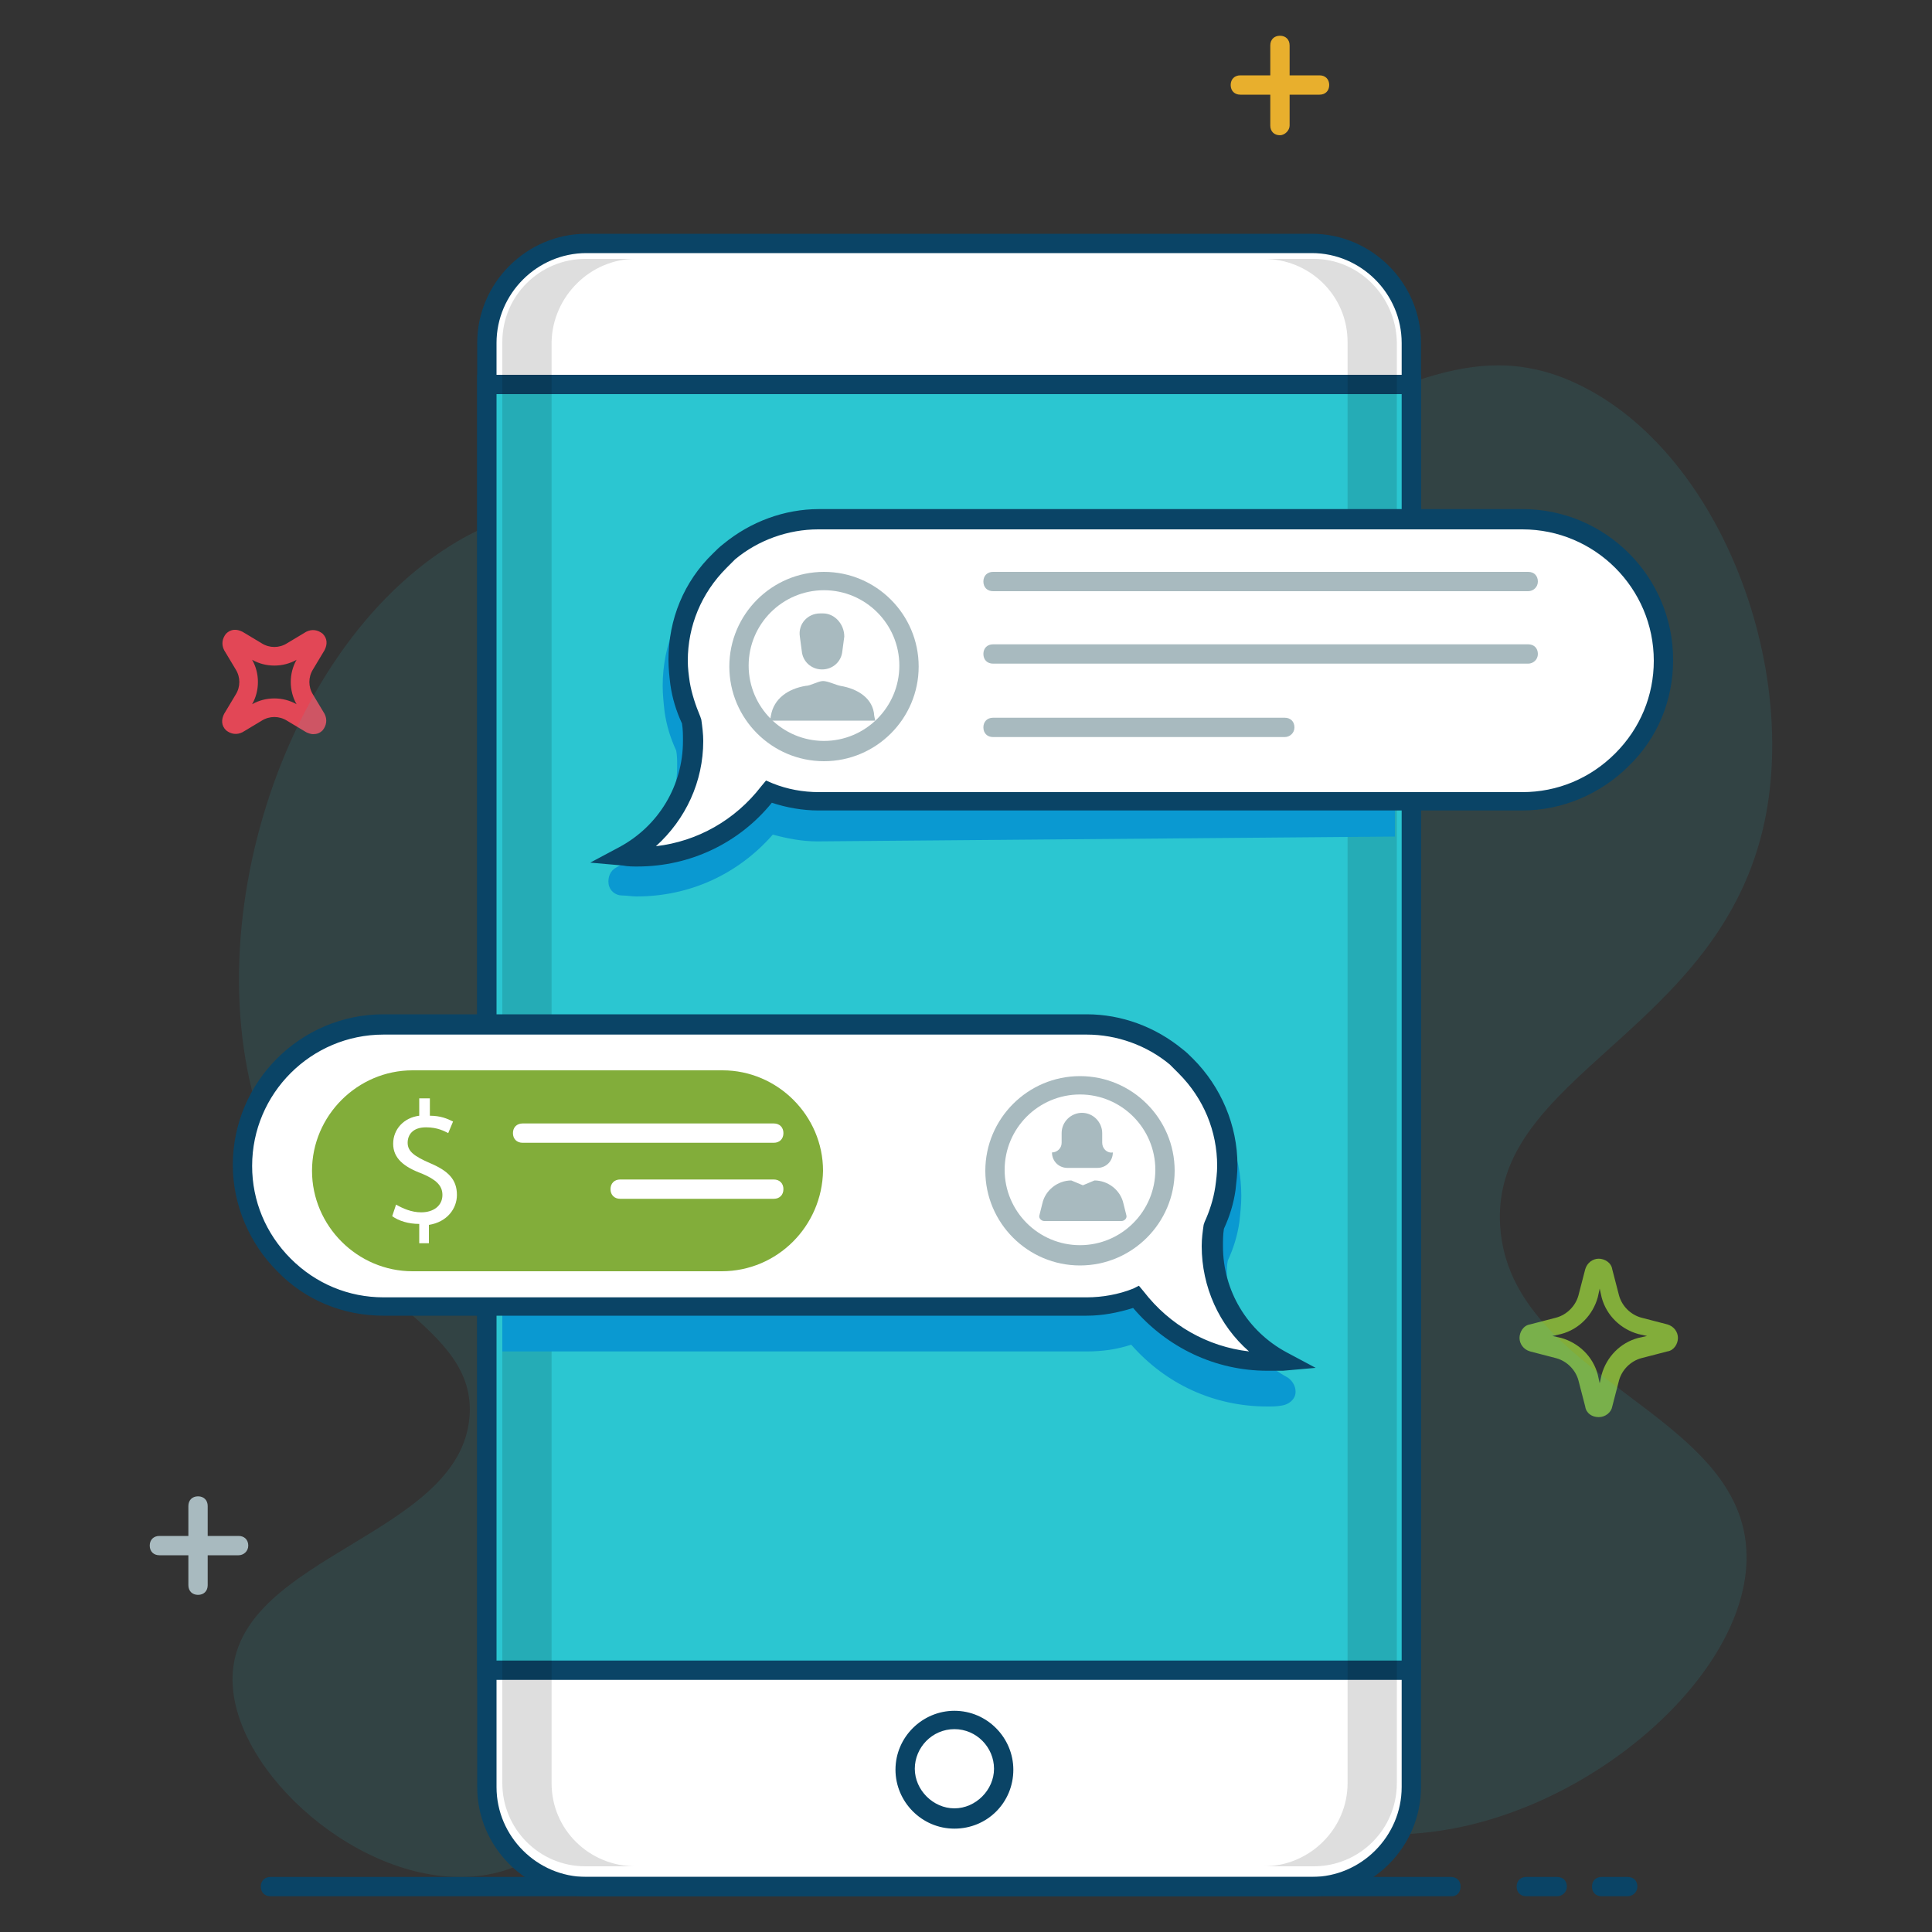
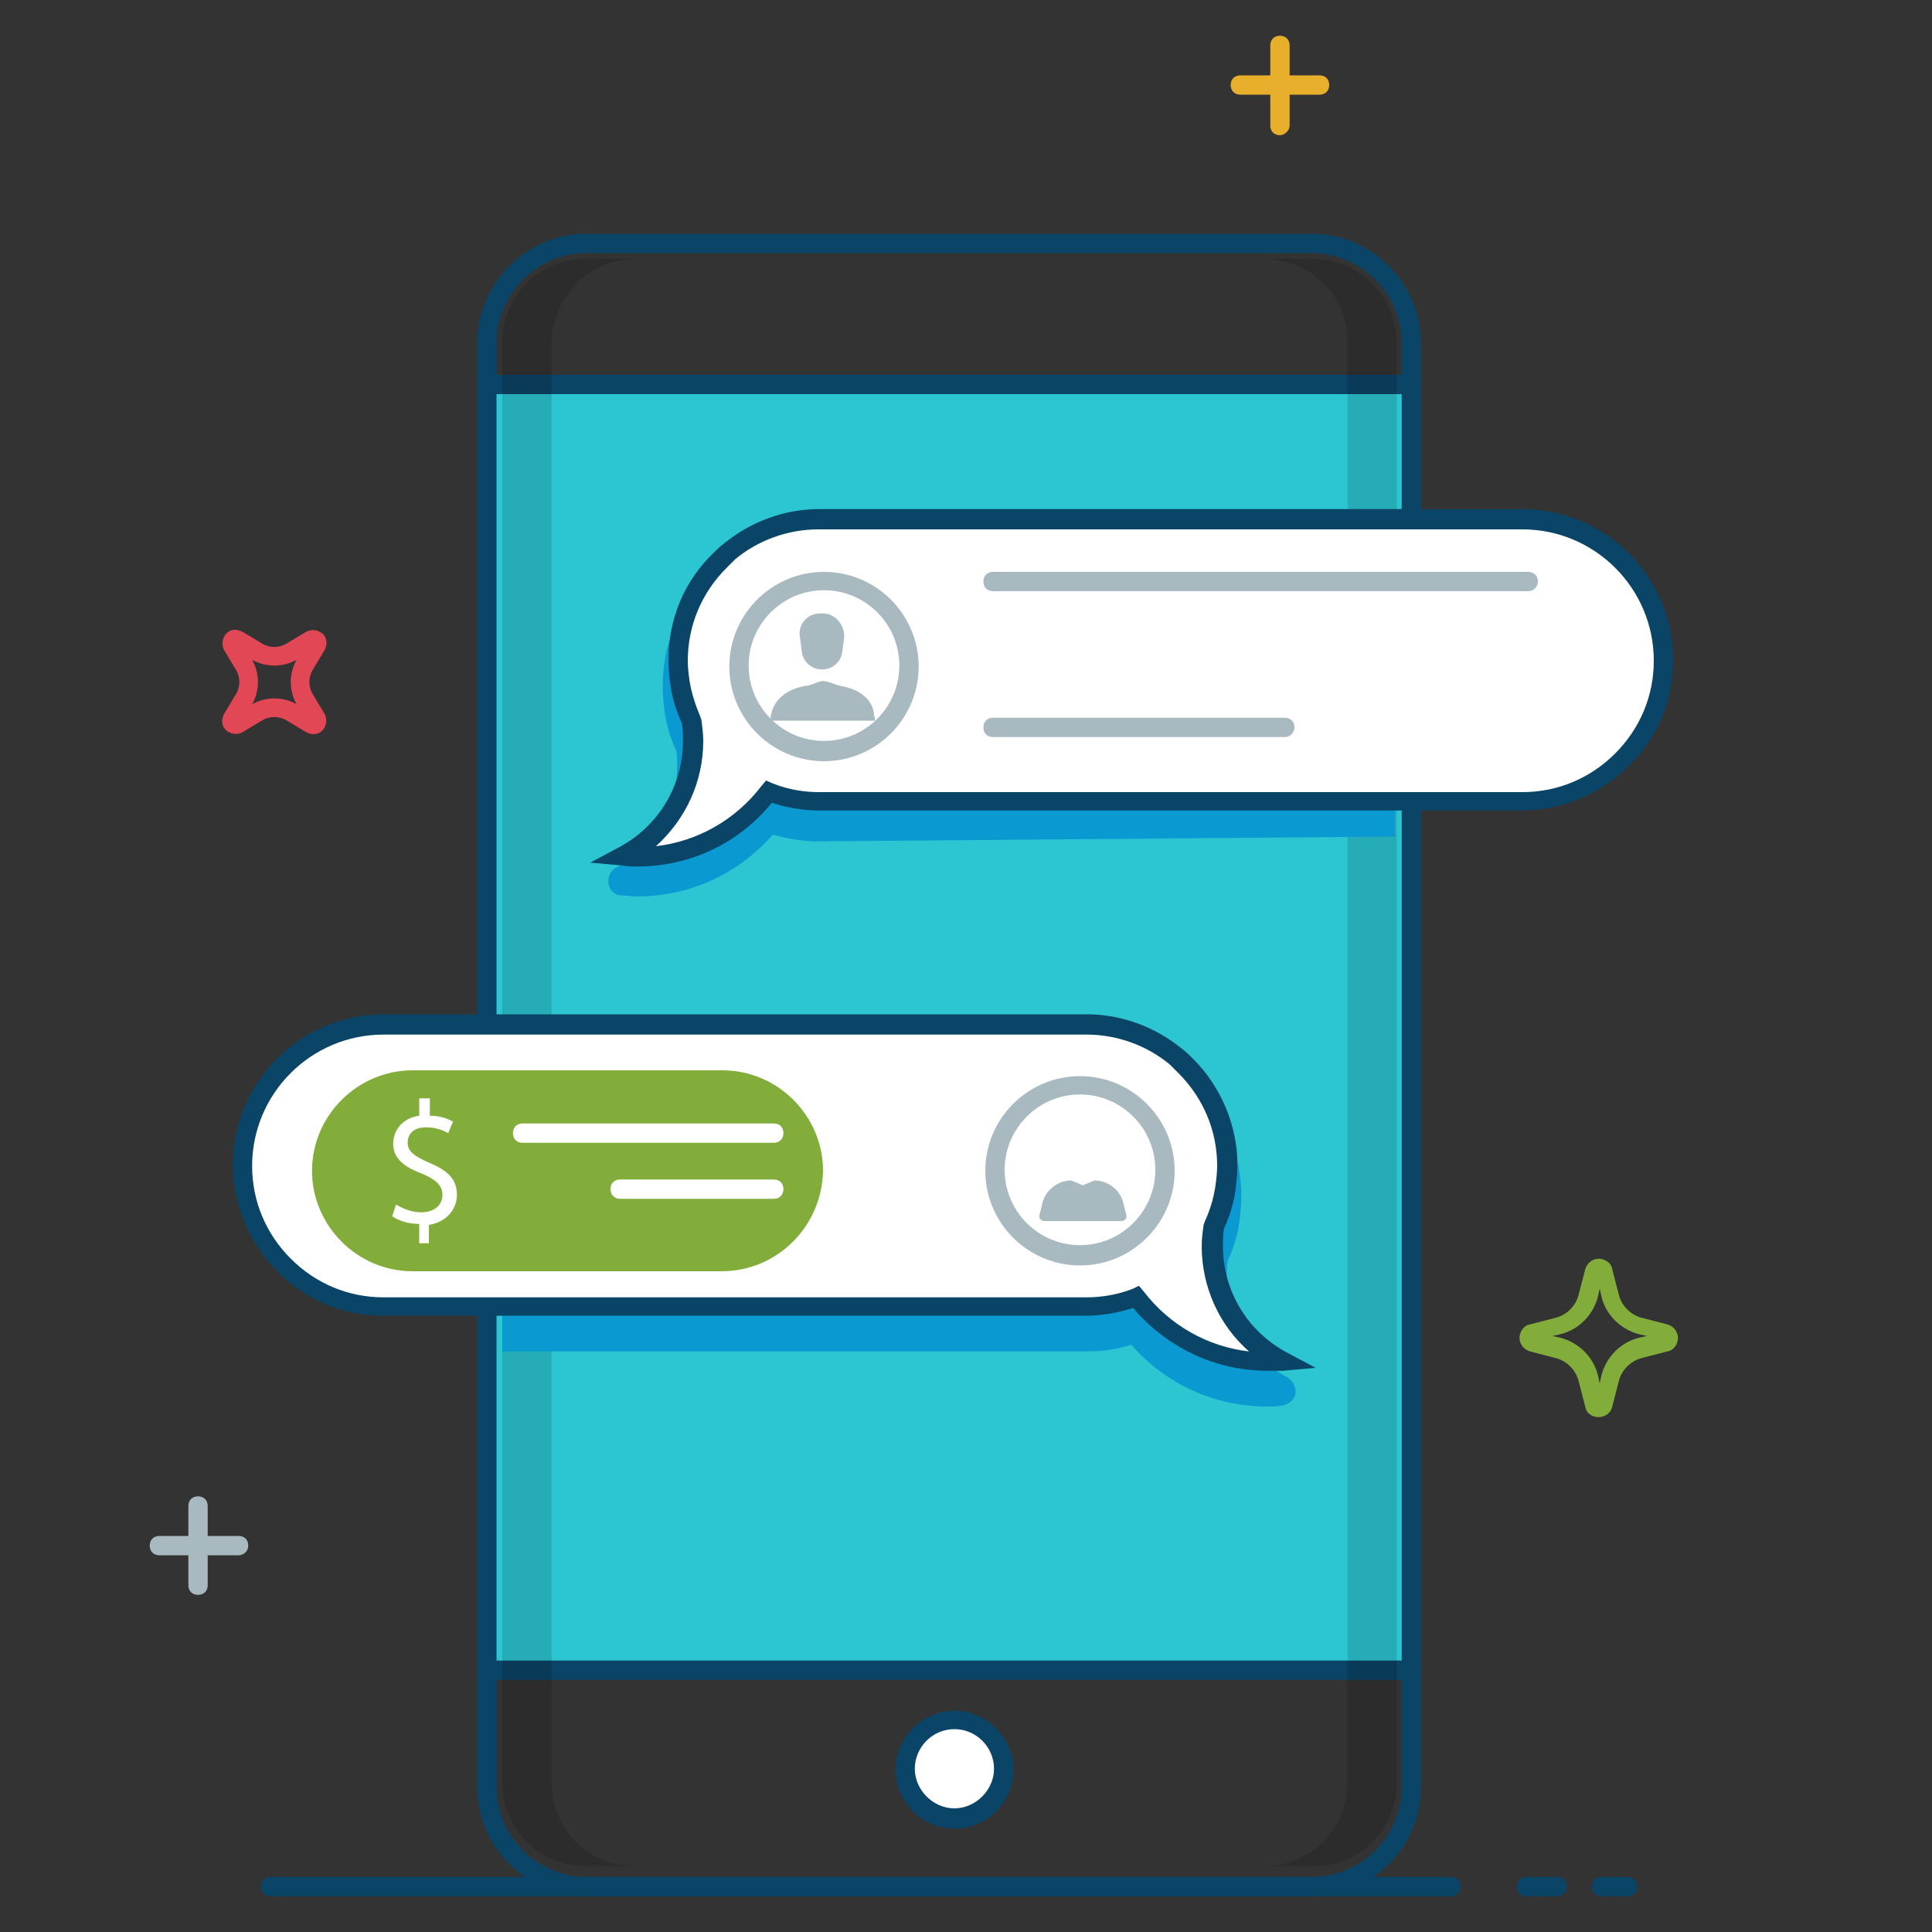
<svg xmlns="http://www.w3.org/2000/svg" id="Layer_1" x="0px" y="0px" viewBox="0 0 200 200" style="enable-background:new 0 0 200 200;" xml:space="preserve">
  <rect x="0" y="0" width="200" height="200" fill="#333333" stroke="none" />
  <style type="text/css"> .st0{fill:#E24756;} .st1{fill:#E8AF2D;} .st2{fill:#82AD3A;} .st3{opacity:0.11;} .st4{fill:#2BC6D1;} .st5{fill:#FFFFFF;} .st6{fill:#0A4466;} .st7{opacity:0.13;} .st8{fill:#0A99D1;} .st9{fill:#A8BABF;} </style>
  <g>
    <g>
      <g>
        <path class="st0" d="M32.4,76c-0.2,0-0.5-0.1-0.7-0.2l-2-1.2c-0.8-0.5-1.8-0.5-2.6,0l-2,1.2c-0.6,0.3-1.2,0.2-1.7-0.2 c-0.5-0.5-0.5-1.1-0.2-1.7v0l1.2-2c0.5-0.8,0.5-1.8,0-2.6l-1.2-2c-0.3-0.6-0.2-1.2,0.2-1.7c0.5-0.5,1.1-0.5,1.7-0.2l2,1.2 c0.8,0.5,1.8,0.5,2.6,0l2-1.2c0.6-0.3,1.2-0.2,1.7,0.2c0.5,0.5,0.5,1.1,0.2,1.7l-1.2,2c-0.5,0.8-0.5,1.8,0,2.6l1.2,2 c0.3,0.6,0.2,1.2-0.2,1.7C33.1,75.9,32.8,76,32.4,76z M26,68.2l0.1,0.1c0.8,1.4,0.8,3.2,0,4.6L26,73l0.1-0.1 c1.4-0.8,3.2-0.8,4.6,0l0.1,0.1l-0.1-0.1c-0.8-1.4-0.8-3.2,0-4.6l0.1-0.1l-0.1,0.1c-1.4,0.8-3.2,0.8-4.6,0L26,68.2z" />
      </g>
      <g>
        <g>
          <path class="st1" d="M132.5,14c-0.6,0-1-0.4-1-1V4.7c0-0.6,0.4-1,1-1s1,0.4,1,1V13C133.5,13.5,133,14,132.5,14z" />
        </g>
        <g>
          <path class="st1" d="M136.6,9.8h-8.2c-0.6,0-1-0.4-1-1s0.4-1,1-1h8.2c0.6,0,1,0.4,1,1S137.2,9.8,136.6,9.8z" />
        </g>
      </g>
      <g>
        <path class="st2" d="M165.5,146.7c-0.7,0-1.3-0.4-1.4-1.1l-0.7-2.7c-0.3-1.1-1.2-2-2.3-2.3l-2.7-0.7c-0.7-0.2-1.1-0.8-1.1-1.4 s0.4-1.3,1.1-1.4l2.7-0.7c1.1-0.3,2-1.2,2.3-2.3l0.7-2.7c0.2-0.7,0.8-1.1,1.4-1.1s1.3,0.4,1.4,1.1l0.7,2.7c0.3,1.1,1.2,2,2.3,2.3 l2.7,0.7c0.7,0.2,1.1,0.8,1.1,1.4s-0.4,1.3-1.1,1.4l-2.7,0.7c-1.1,0.3-2,1.2-2.3,2.3l-0.7,2.7 C166.8,146.2,166.2,146.7,165.5,146.7z M166,145.1C166,145.1,166,145.1,166,145.1S166,145.1,166,145.1z M160.7,138.3l0.9,0.2 c1.8,0.5,3.3,1.9,3.8,3.8l0.2,0.9l0.2-0.9c0.5-1.8,1.9-3.3,3.8-3.8l0.9-0.2l-0.9-0.2c-1.8-0.5-3.3-1.9-3.8-3.8l-0.2-0.9l-0.2,0.9 c-0.5,1.8-1.9,3.3-3.8,3.8L160.7,138.3z" />
      </g>
      <g class="st3">
-         <path class="st4" d="M29,120.8c-10.2-20-1.2-52.5,17.6-64.3c13.7-8.6,21,1.2,50.9-2c38.4-4.1,49.3-22.7,65.9-14.7 c14.4,6.9,22.7,28.5,19.3,45.1c-4.6,22.1-28.5,26.3-27.4,42.1c1.1,15.8,25.3,19.1,25.5,34c0.2,11.9-15.1,25.7-31,28.4 c-28.6,4.9-44.4-28.4-67.9-21.5c-17.4,5.1-18.4,26.2-34,26.4c-11.7,0.2-24.5-11.8-23.8-21.2c0.9-12.1,23.5-14.2,24.5-26.4 C49.4,137.1,36,134.6,29,120.8z" />
-       </g>
+         </g>
    </g>
    <g>
      <g>
-         <path class="st5" d="M135.8,25.2H60.7c-5.7,0-10.3,4.6-10.3,10.3V185c0,5.7,4.6,10.3,10.3,10.3h75.1c5.7,0,10.3-4.6,10.3-10.3 V35.5C146.1,29.9,141.5,25.2,135.8,25.2z" />
        <path class="st6" d="M135.8,196.3H60.7c-6.2,0-11.3-5.1-11.3-11.3V35.5c0-6.2,5.1-11.3,11.3-11.3h75.1c6.2,0,11.3,5.1,11.3,11.3 V185C147.1,191.2,142,196.3,135.8,196.3z M60.7,26.2c-5.1,0-9.3,4.2-9.3,9.3V185c0,5.1,4.2,9.3,9.3,9.3h75.1 c5.1,0,9.3-4.2,9.3-9.3V35.5c0-5.1-4.2-9.3-9.3-9.3H60.7z" />
      </g>
      <g>
        <rect x="50.4" y="39.8" class="st4" width="95.7" height="133.1" />
        <path class="st6" d="M147.1,173.9H49.4V38.8h97.7V173.9z M51.4,171.9h93.7V40.8H51.4V171.9z" />
      </g>
      <g class="st7">
        <path d="M65.8,26.8h-1.7h-1.7h-1.8c-4.7,0-8.6,3.8-8.6,8.6v149.2c0,4.7,3.8,8.6,8.6,8.6h1.8h1.7h1.7c-4.8,0-8.7-3.8-8.7-8.6V35.4 C57.2,30.7,61.1,26.8,65.8,26.8z" />
      </g>
      <g class="st7">
        <path d="M136,26.8h-1.8h-1.7h-1.7c4.8,0,8.7,3.8,8.7,8.6v149.2c0,4.7-3.9,8.6-8.7,8.6h1.7h1.7h1.8c4.7,0,8.6-3.8,8.6-8.6V35.4 C144.5,30.7,140.7,26.8,136,26.8z" />
      </g>
      <g>
        <path class="st5" d="M98.8,178c-2.8,0-5.1,2.3-5.1,5.1c0,2.8,2.3,5.1,5.1,5.1c2.8,0,5.1-2.3,5.1-5.1 C103.9,180.4,101.6,178,98.8,178z" />
        <path class="st6" d="M98.8,189.3c-3.4,0-6.1-2.8-6.1-6.1c0-3.4,2.8-6.1,6.1-6.1c3.4,0,6.1,2.8,6.1,6.1 C104.9,186.6,102.2,189.3,98.8,189.3z M98.8,179c-2.3,0-4.1,1.9-4.1,4.1s1.9,4.1,4.1,4.1s4.1-1.9,4.1-4.1S101.1,179,98.8,179z" />
      </g>
      <g>
        <path class="st8" d="M133.3,142.6c-3.9-2.1-6.3-6.1-6.3-10.5c0-0.6,0-1.1,0.1-1.6c0.6-1.3,1-2.6,1.2-4c0.1-0.9,0.2-1.8,0.2-2.7 c0-4.3-1.7-8.4-4.7-11.4c-0.3-0.3-0.7-0.7-1.1-1c-2.9-2.4-6.5-3.7-10.3-3.7H52v32.2h60.5c1.6,0,3.1-0.2,4.6-0.7 c3.6,4.1,8.6,6.4,14.1,6.4c0.5,0,1,0,1.5-0.1c0.7-0.1,1.3-0.6,1.4-1.2C134.2,143.7,133.9,143,133.3,142.6z" />
      </g>
      <g>
        <path class="st5" d="M125.5,129c0-0.7,0.1-1.4,0.2-2.1c0.6-1.2,1-2.5,1.2-3.8c0.1-0.8,0.2-1.6,0.2-2.4c0-4-1.6-7.7-4.3-10.3 c-0.3-0.3-0.7-0.6-1-0.9c-2.5-2.1-5.8-3.3-9.3-3.3H39.7c-8,0-14.6,6.5-14.6,14.6c0,4,1.6,7.7,4.3,10.3c2.6,2.6,6.3,4.3,10.3,4.3 h72.8c1.8,0,3.5-0.3,5.1-0.9c3.1,4.1,8.1,6.7,13.6,6.7c0.5,0,0.9,0,1.4-0.1C128.3,138.6,125.5,134.1,125.5,129z" />
        <path class="st6" d="M131.2,141.9c-5.4,0-10.4-2.4-13.9-6.5c-1.6,0.5-3.2,0.8-4.8,0.8H39.7c-4.2,0-8.1-1.6-11-4.6 c-2.9-2.9-4.6-6.9-4.6-11c0-8.6,7-15.6,15.6-15.6h72.8c3.6,0,7.1,1.3,9.9,3.6c0.4,0.3,0.7,0.6,1.1,1c2.9,2.9,4.6,6.9,4.6,11 c0,0.9-0.1,1.7-0.2,2.6c-0.2,1.4-0.6,2.7-1.2,4c-0.1,0.6-0.1,1.2-0.1,1.8c0,4.6,2.5,8.8,6.6,11l3,1.6l-3.4,0.3 C132.2,141.9,131.7,141.9,131.2,141.9z M117.9,133.1l0.5,0.6c2.7,3.5,6.6,5.7,10.9,6.2c-3.1-2.7-4.9-6.7-4.9-10.9 c0-0.8,0.1-1.5,0.2-2.2l0.1-0.3c0.5-1.1,0.9-2.3,1.1-3.6c0.1-0.7,0.2-1.5,0.2-2.2c0-3.6-1.4-7-4-9.6c-0.3-0.3-0.6-0.6-0.9-0.9 c-2.4-2-5.5-3.1-8.6-3.1H39.7c-7.5,0-13.6,6.1-13.6,13.6c0,3.6,1.4,7,4,9.6c2.6,2.6,6,4,9.6,4h72.8c1.6,0,3.3-0.3,4.8-0.9 L117.9,133.1z" />
      </g>
      <g>
        <ellipse transform="matrix(0.526 -0.851 0.851 0.526 -50.077 152.554)" class="st5" cx="111.8" cy="121.2" rx="8.8" ry="8.8" />
        <path class="st9" d="M111.8,131c-5.4,0-9.8-4.4-9.8-9.8s4.4-9.8,9.8-9.8s9.8,4.4,9.8,9.8S117.2,131,111.8,131z M111.8,113.3 c-4.3,0-7.8,3.5-7.8,7.8s3.5,7.8,7.8,7.8s7.8-3.5,7.8-7.8S116.1,113.3,111.8,113.3z" />
      </g>
      <g>
-         <path class="st9" d="M114.1,118.3v-1c0-1.1-0.9-2.1-2.1-2.1c-1.1,0-2.1,0.9-2.1,2.1v1c0,0.6-0.5,1-1,1c0,0.9,0.7,1.6,1.6,1.6h3.1 c0.9,0,1.6-0.7,1.6-1.6C114.6,119.4,114.1,118.9,114.1,118.3z" />
-       </g>
+         </g>
      <g>
        <path class="st9" d="M116.3,124.6c-0.3-1.4-1.6-2.4-3-2.4l-1.2,0.5l-1.2-0.5c-1.4,0-2.7,1-3,2.4l-0.3,1.2 c-0.1,0.3,0.2,0.6,0.5,0.6h8c0.3,0,0.6-0.3,0.5-0.6L116.3,124.6z" />
      </g>
      <g>
        <path class="st8" d="M74.4,58.6c-0.4,0.3-0.8,0.7-1.1,1c-3,3.1-4.7,7.1-4.7,11.4c0,0.9,0.1,1.8,0.2,2.7c0.2,1.4,0.6,2.7,1.2,4 c0.1,0.5,0.1,1.1,0.1,1.6c0,4.4-2.4,8.4-6.3,10.5c-0.6,0.3-0.9,1-0.8,1.7c0.1,0.7,0.7,1.2,1.4,1.2c0.5,0,1,0.1,1.5,0.1 c5.5,0,10.5-2.3,14.1-6.4c1.5,0.4,3,0.7,4.6,0.7l59.8-0.5V54.4l-59.8,0.5C81,54.9,77.3,56.2,74.4,58.6z" />
      </g>
      <g>
        <path class="st5" d="M157.5,53.8H84.7c-3.5,0-6.8,1.3-9.3,3.3c-0.3,0.3-0.7,0.6-1,0.9c-2.6,2.6-4.3,6.3-4.3,10.3 c0,0.8,0.1,1.6,0.2,2.4c0.2,1.3,0.6,2.6,1.2,3.8c0.1,0.7,0.2,1.4,0.2,2.1c0,5.1-2.9,9.6-7.1,11.9c0.5,0,0.9,0.1,1.4,0.1 c5.5,0,10.4-2.6,13.6-6.7c1.6,0.6,3.3,0.9,5.1,0.9h72.8c4,0,7.7-1.6,10.3-4.3c2.6-2.6,4.3-6.3,4.3-10.3 C172.1,60.4,165.6,53.8,157.5,53.8z" />
        <path class="st6" d="M66,89.7c-0.5,0-1,0-1.5-0.1l-3.4-0.3l3-1.6c4.1-2.2,6.6-6.4,6.6-11c0-0.6,0-1.2-0.1-1.8 c-0.6-1.3-1-2.6-1.2-4c-0.1-0.8-0.2-1.7-0.2-2.6c0-4.2,1.6-8.1,4.6-11c0.3-0.3,0.7-0.7,1.1-1c2.8-2.3,6.3-3.6,9.9-3.6h72.8 c8.6,0,15.6,7,15.6,15.6c0,4.2-1.6,8.1-4.6,11c-2.9,2.9-6.9,4.6-11,4.6H84.7c-1.6,0-3.3-0.3-4.8-0.8C76.5,87.3,71.4,89.7,66,89.7 z M84.7,54.8c-3.1,0-6.2,1.1-8.6,3.1c-0.3,0.3-0.6,0.6-0.9,0.9c-2.6,2.6-4,6-4,9.6c0,0.8,0.1,1.5,0.2,2.2 c0.2,1.2,0.6,2.4,1.1,3.6l0.1,0.3c0.1,0.7,0.2,1.5,0.2,2.2c0,4.2-1.8,8.1-4.9,10.9c4.3-0.5,8.2-2.7,10.9-6.2l0.5-0.6l0.7,0.3 c1.5,0.6,3.1,0.9,4.8,0.9h72.8c3.6,0,7-1.4,9.6-4c2.6-2.6,4-6,4-9.6c0-7.5-6.1-13.6-13.6-13.6H84.7z" />
      </g>
      <g>
        <circle class="st5" cx="85.3" cy="68.9" r="8.8" />
        <path class="st9" d="M85.3,78.8c-5.4,0-9.8-4.4-9.8-9.8c0-5.4,4.4-9.8,9.8-9.8c5.4,0,9.8,4.4,9.8,9.8 C95.1,74.4,90.7,78.8,85.3,78.8z M85.3,61.1c-4.3,0-7.8,3.5-7.8,7.8s3.5,7.8,7.8,7.8s7.8-3.5,7.8-7.8S89.6,61.1,85.3,61.1z" />
      </g>
      <g>
        <path class="st9" d="M87,71c-0.5-0.1-1.3-0.5-1.8-0.5c-0.5,0-1.3,0.5-1.8,0.5c-1.8,0.3-3.3,1.3-3.6,3.1l-0.1,0.5h10.9l-0.1-0.5 C90.4,72.3,88.8,71.3,87,71z" />
      </g>
      <g>
        <path class="st9" d="M85.2,63.5h-0.3c-1.3,0-2.3,1.1-2.1,2.4l0.2,1.5c0.1,1.1,1,1.9,2.1,1.9c1.1,0,2-0.8,2.1-1.9l0.2-1.5 C87.4,64.6,86.4,63.5,85.2,63.5z" />
      </g>
      <g>
        <g>
          <path class="st6" d="M150.3,196.3H28c-0.6,0-1-0.4-1-1s0.4-1,1-1h122.2c0.6,0,1,0.4,1,1S150.8,196.3,150.3,196.3z" />
        </g>
        <g>
          <path class="st6" d="M161.2,196.3h-3.2c-0.6,0-1-0.4-1-1s0.4-1,1-1h3.2c0.6,0,1,0.4,1,1S161.7,196.3,161.2,196.3z" />
        </g>
        <g>
          <path class="st6" d="M168.5,196.3h-2.7c-0.6,0-1-0.4-1-1s0.4-1,1-1h2.7c0.6,0,1,0.4,1,1S169,196.3,168.5,196.3z" />
        </g>
      </g>
      <g>
        <line class="st5" x1="102.8" y1="60.2" x2="158.2" y2="60.2" />
        <path class="st9" d="M158.2,61.2h-55.4c-0.6,0-1-0.4-1-1s0.4-1,1-1h55.4c0.6,0,1,0.4,1,1S158.7,61.2,158.2,61.2z" />
      </g>
      <g>
        <line class="st5" x1="102.8" y1="67.7" x2="158.2" y2="67.7" />
-         <path class="st9" d="M158.2,68.7h-55.4c-0.6,0-1-0.4-1-1s0.4-1,1-1h55.4c0.6,0,1,0.4,1,1S158.7,68.7,158.2,68.7z" />
      </g>
      <g>
        <line class="st5" x1="102.8" y1="75.3" x2="133" y2="75.3" />
        <path class="st9" d="M133,76.3h-30.2c-0.6,0-1-0.4-1-1s0.4-1,1-1H133c0.6,0,1,0.4,1,1S133.5,76.3,133,76.3z" />
      </g>
      <g>
        <path class="st2" d="M74.7,131.6H42.7c-5.7,0-10.4-4.7-10.4-10.4v0c0-5.7,4.7-10.4,10.4-10.4h32.1c5.7,0,10.4,4.7,10.4,10.4v0 C85.1,126.9,80.5,131.6,74.7,131.6z" />
      </g>
      <g>
        <g>
          <path class="st5" d="M43.4,128.5v-1.8c-1.1,0-2.1-0.3-2.8-0.8l0.4-1.2c0.7,0.4,1.6,0.8,2.6,0.8c1.3,0,2.2-0.7,2.2-1.8 c0-1-0.7-1.6-2.1-2.2c-1.9-0.7-3-1.6-3-3.1c0-1.5,1.1-2.7,2.7-2.9v-1.8h1.1v1.8c1.1,0,1.8,0.3,2.4,0.6l-0.5,1.2 c-0.4-0.2-1.1-0.6-2.3-0.6c-1.4,0-1.9,0.8-1.9,1.6c0,0.9,0.7,1.4,2.3,2.1c1.9,0.8,2.8,1.7,2.8,3.3c0,1.4-1,2.8-2.9,3.1v1.9H43.4 z" />
        </g>
      </g>
      <g>
        <line class="st5" x1="54.1" y1="117.3" x2="80.1" y2="117.3" />
        <path class="st5" d="M80.1,118.3h-26c-0.6,0-1-0.4-1-1s0.4-1,1-1h26c0.6,0,1,0.4,1,1S80.7,118.3,80.1,118.3z" />
      </g>
      <g>
        <line class="st5" x1="64.2" y1="123.1" x2="80.1" y2="123.1" />
        <path class="st5" d="M80.1,124.1H64.2c-0.6,0-1-0.4-1-1s0.4-1,1-1h15.9c0.6,0,1,0.4,1,1S80.7,124.1,80.1,124.1z" />
      </g>
    </g>
    <g>
      <g>
        <path class="st9" d="M20.5,165.1c-0.6,0-1-0.4-1-1v-8.2c0-0.6,0.4-1,1-1s1,0.4,1,1v8.2C21.5,164.7,21.1,165.1,20.5,165.1z" />
      </g>
      <g>
        <path class="st9" d="M24.7,161h-8.2c-0.6,0-1-0.4-1-1s0.4-1,1-1h8.2c0.6,0,1,0.4,1,1S25.2,161,24.7,161z" />
      </g>
    </g>
  </g>
</svg>